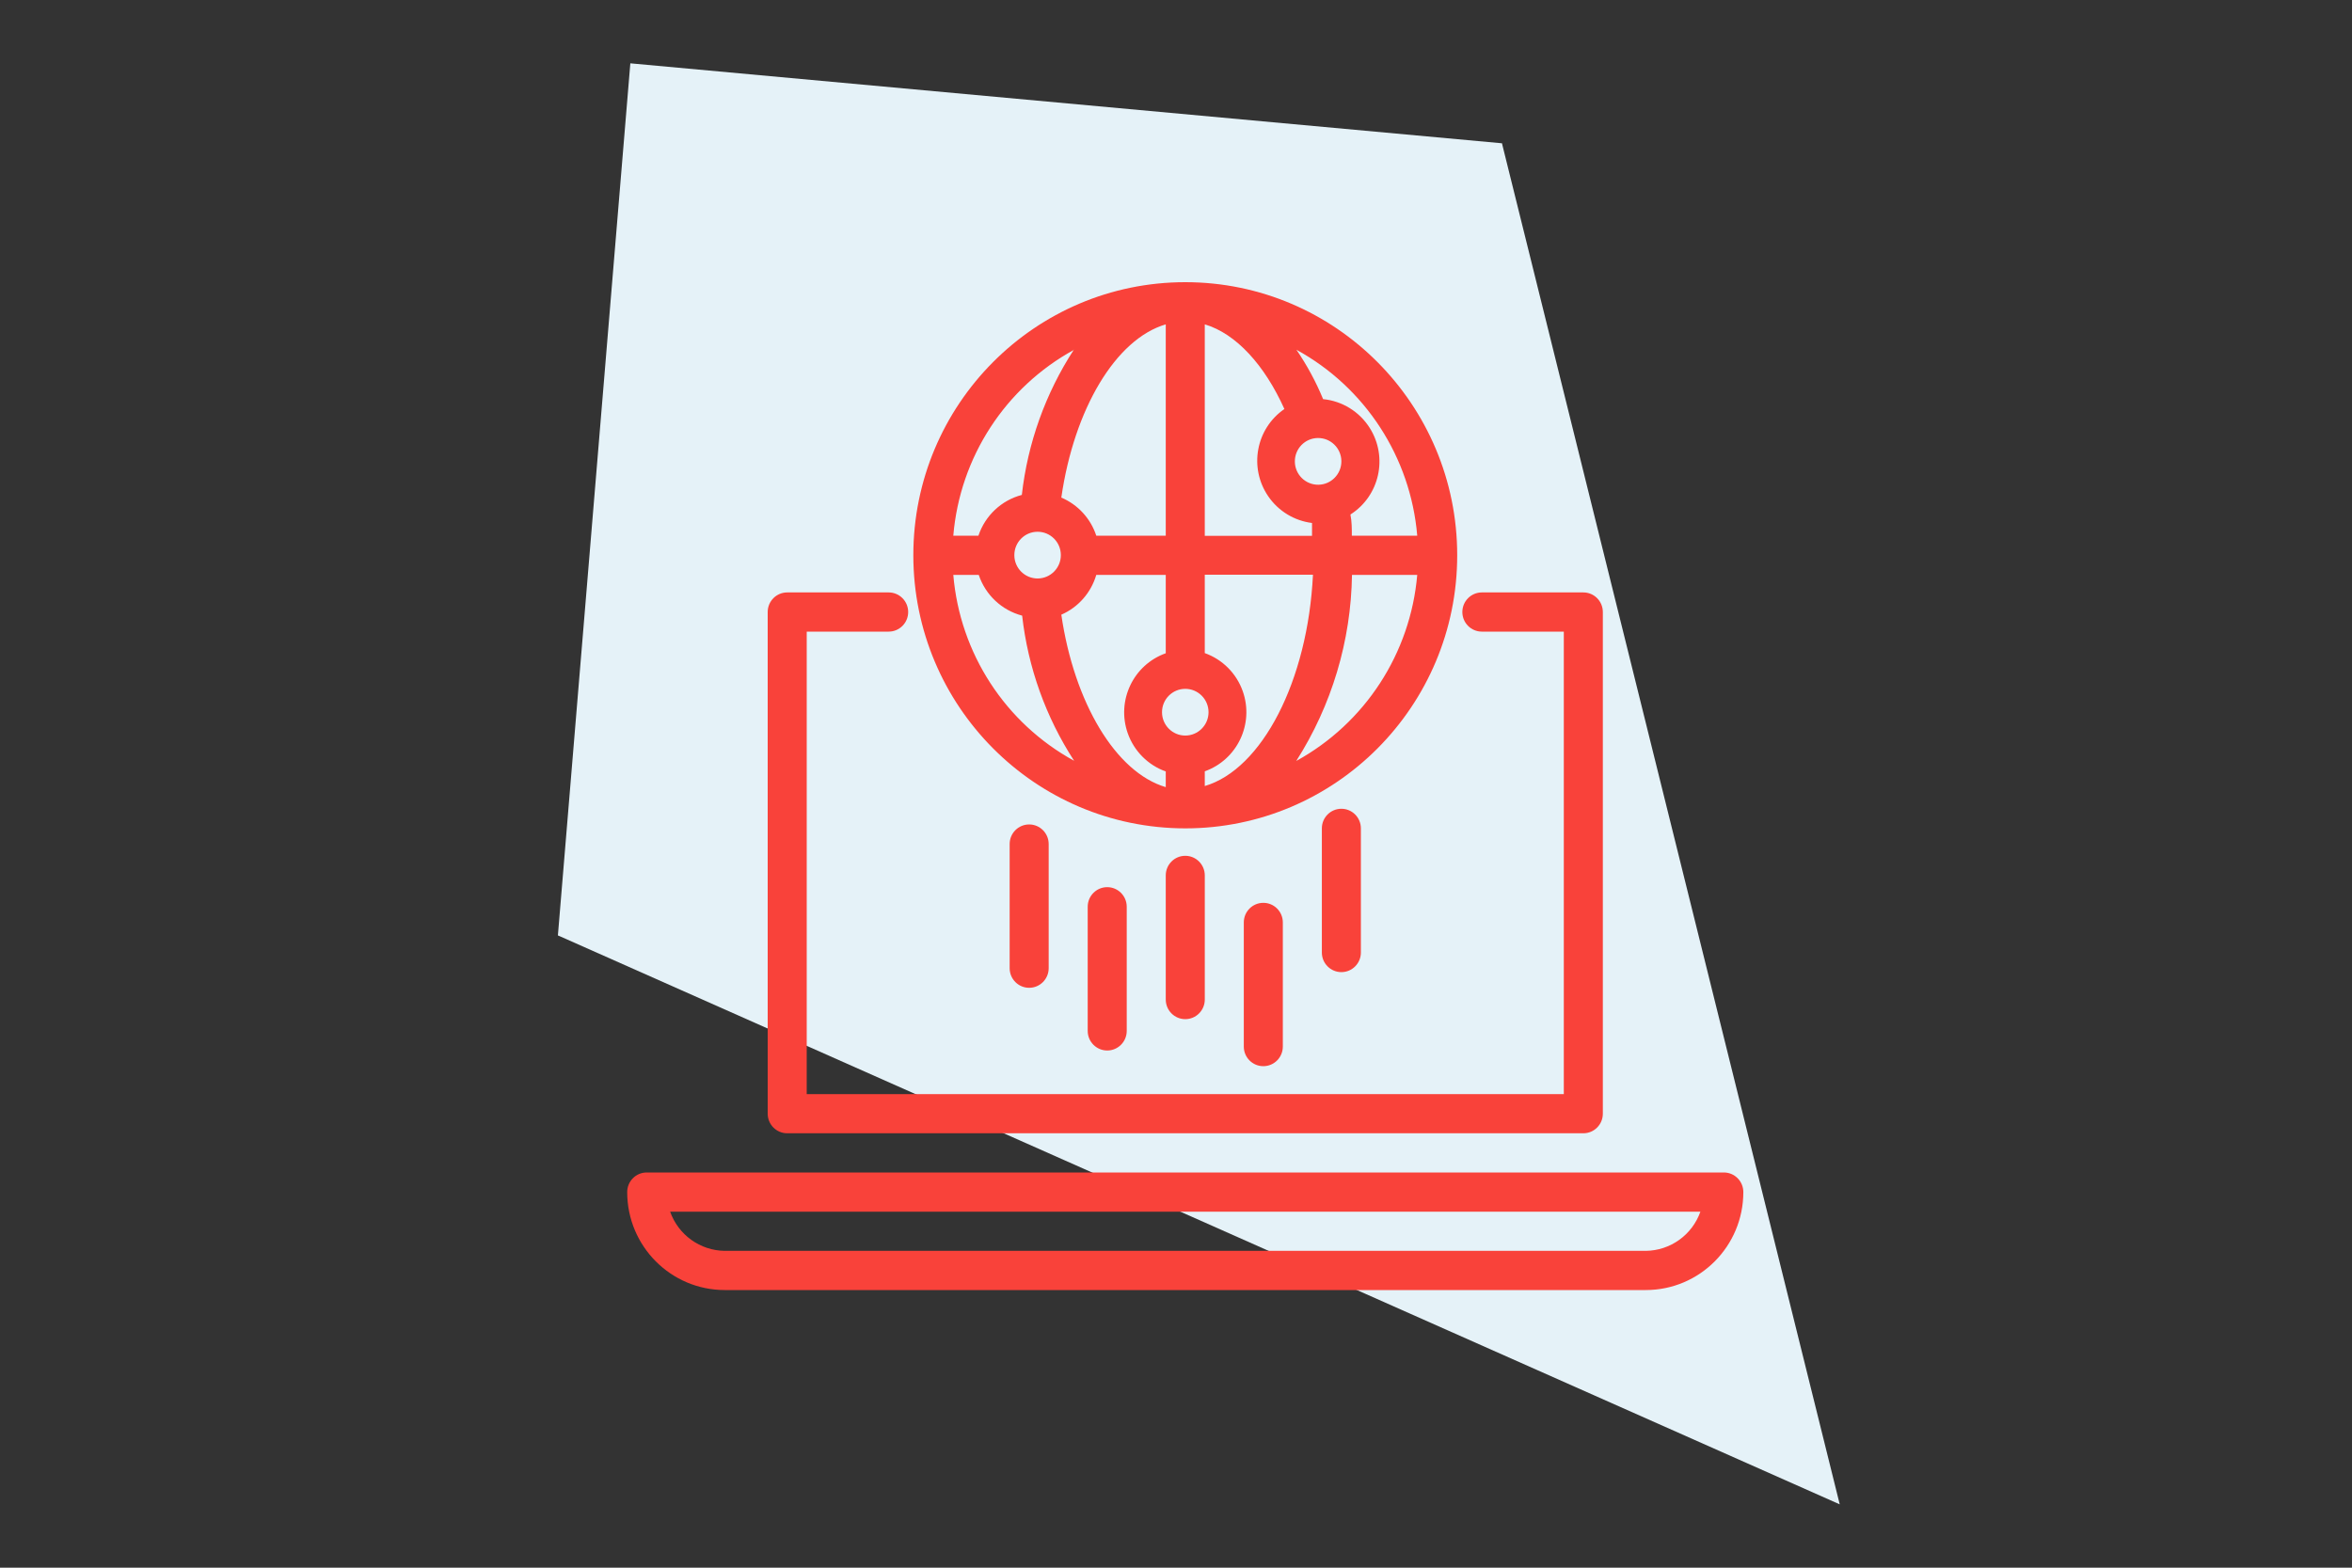
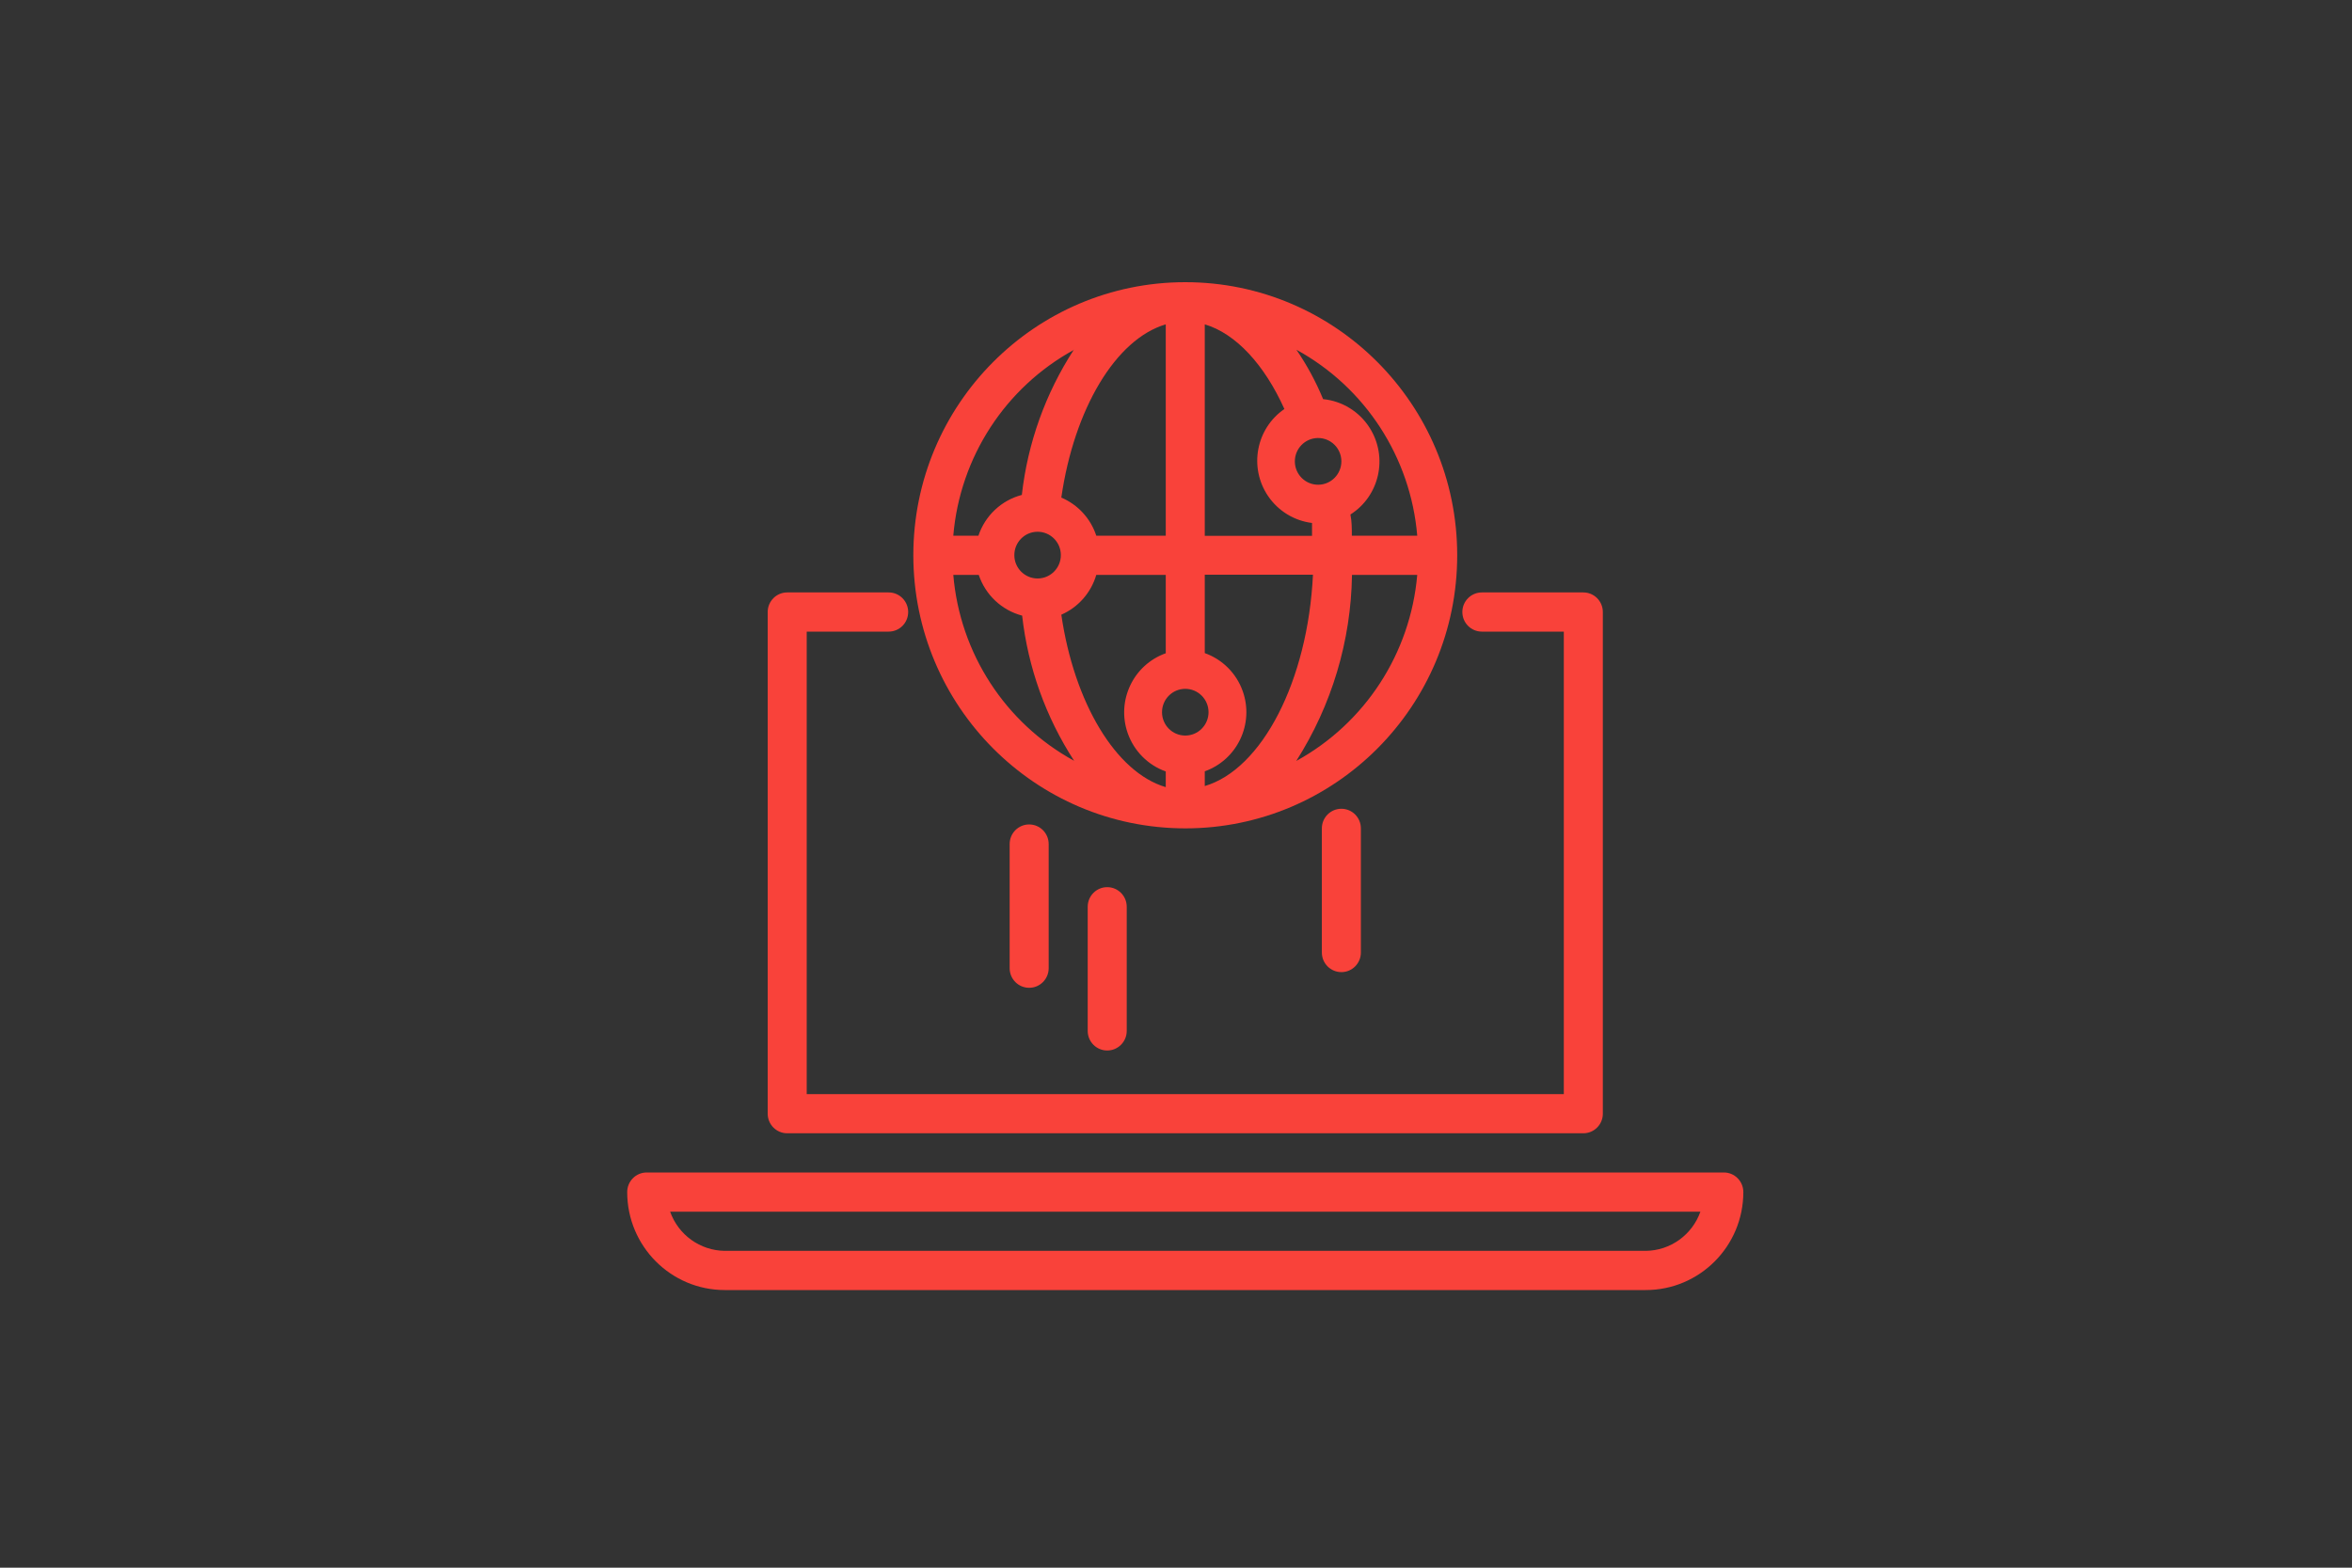
<svg xmlns="http://www.w3.org/2000/svg" width="150" height="100" viewBox="0 0 150 100" fill="none">
  <rect x="0" y="0" width="150" height="100" fill="#333333" stroke="none" />
-   <path fill-rule="evenodd" clip-rule="evenodd" d="M40.2 4.04L35.58 59.67L35.7 59.72L117.33 95.96L95.82 9.27L95.79 9.14L40.2 4.04Z" fill="#E5F2F8" />
  <path fill-rule="evenodd" clip-rule="evenodd" d="M109.938 74.79H41.244C40.557 74.79 40 75.35 40 76.04C40 79.492 42.786 82.29 46.222 82.29H104.96C108.396 82.29 111.182 79.492 111.182 76.04C111.182 75.35 110.625 74.79 109.938 74.79V74.79ZM104.96 79.79H46.222C44.654 79.772 43.263 78.774 42.738 77.29H108.444C107.919 78.774 106.528 79.772 104.96 79.79V79.79Z" fill="#F9423A" />
  <path fill-rule="evenodd" clip-rule="evenodd" d="M50.204 72.29H100.978C101.665 72.29 102.222 71.73 102.222 71.04V39.04C102.222 38.35 101.665 37.79 100.978 37.79H94.507C93.819 37.79 93.262 38.35 93.262 39.04C93.262 39.73 93.819 40.29 94.507 40.29H99.733V69.79H51.449V40.29H56.675C57.363 40.29 57.92 39.73 57.92 39.04C57.92 38.35 57.363 37.79 56.675 37.79H50.204C49.517 37.79 48.96 38.35 48.96 39.04V71.04C48.96 71.73 49.517 72.29 50.204 72.29V72.29Z" fill="#F9423A" />
-   <path fill-rule="evenodd" clip-rule="evenodd" d="M74.347 55.84V63.76C74.347 64.45 74.904 65.01 75.591 65.01C76.278 65.01 76.836 64.45 76.836 63.76V55.84C76.836 55.15 76.278 54.59 75.591 54.59C74.904 54.59 74.347 55.15 74.347 55.84Z" fill="#F9423A" />
-   <path fill-rule="evenodd" clip-rule="evenodd" d="M79.324 58.84V66.76C79.324 67.45 79.881 68.01 80.569 68.01C81.256 68.01 81.813 67.45 81.813 66.76V58.84C81.813 58.15 81.256 57.59 80.569 57.59C79.881 57.59 79.324 58.15 79.324 58.84Z" fill="#F9423A" />
  <path fill-rule="evenodd" clip-rule="evenodd" d="M84.302 52.84V60.76C84.302 61.45 84.859 62.01 85.547 62.01C86.234 62.01 86.791 61.45 86.791 60.76V52.84C86.791 52.15 86.234 51.59 85.547 51.59C84.859 51.59 84.302 52.15 84.302 52.84Z" fill="#F9423A" />
  <path fill-rule="evenodd" clip-rule="evenodd" d="M64.391 53.84V61.76C64.391 62.45 64.948 63.01 65.635 63.01C66.323 63.01 66.88 62.45 66.88 61.76V53.84C66.88 53.15 66.323 52.59 65.635 52.59C64.948 52.59 64.391 53.15 64.391 53.84Z" fill="#F9423A" />
  <path fill-rule="evenodd" clip-rule="evenodd" d="M69.369 57.84V65.76C69.369 66.45 69.926 67.01 70.613 67.01C71.3 67.01 71.858 66.45 71.858 65.76V57.84C71.858 57.15 71.3 56.59 70.613 56.59C69.926 56.59 69.369 57.15 69.369 57.84Z" fill="#F9423A" />
  <path fill-rule="evenodd" clip-rule="evenodd" d="M75.591 52.84C85.169 52.84 92.934 45.041 92.934 35.42C92.934 25.799 85.169 18 75.591 18C66.013 18 58.248 25.799 58.248 35.42C58.254 45.038 66.015 52.834 75.591 52.84V52.84ZM60.797 36.67H62.42C62.847 37.95 63.887 38.928 65.188 39.27C65.56 42.574 66.695 45.745 68.503 48.53C64.113 46.128 61.219 41.673 60.797 36.67ZM69.916 36.67H74.347V41.67C72.274 42.408 71.189 44.695 71.924 46.777C72.326 47.913 73.216 48.807 74.347 49.21V50.21C71.151 49.27 68.503 44.81 67.686 39.21C68.767 38.737 69.584 37.807 69.916 36.67V36.67ZM75.591 46.92C74.772 46.92 74.108 46.253 74.108 45.43C74.108 44.607 74.772 43.94 75.591 43.94C76.41 43.94 77.075 44.607 77.075 45.43C77.075 46.253 76.41 46.92 75.591 46.92ZM76.835 50.15V49.2C78.908 48.462 79.993 46.175 79.258 44.093C78.857 42.957 77.967 42.063 76.835 41.66V36.66H83.735C83.406 43.44 80.479 49.07 76.835 50.14V50.15ZM84.083 30.92C83.264 30.931 82.591 30.273 82.58 29.45C82.569 28.627 83.224 27.951 84.043 27.94C84.863 27.929 85.536 28.587 85.547 29.41C85.547 29.413 85.547 29.417 85.547 29.42C85.552 30.239 84.898 30.909 84.083 30.92V30.92ZM83.675 33.37C83.675 33.64 83.675 33.91 83.675 34.18H76.835V20.69C78.827 21.28 80.648 23.28 81.913 26.09C80.098 27.338 79.635 29.828 80.878 31.651C81.523 32.597 82.542 33.219 83.675 33.36V33.37ZM74.347 20.69V34.17H69.916C69.557 33.075 68.744 32.189 67.686 31.74C68.503 26.09 71.151 21.63 74.347 20.69V20.69ZM66.163 33.92C66.982 33.914 67.651 34.577 67.656 35.4C67.662 36.223 67.002 36.894 66.183 36.9C65.364 36.905 64.695 36.243 64.69 35.42C64.69 35.417 64.69 35.413 64.69 35.41C64.69 34.591 65.348 33.925 66.163 33.92V33.92ZM82.669 48.54C84.931 44.993 86.162 40.882 86.224 36.67H90.385C89.954 41.675 87.058 46.131 82.669 48.54ZM90.385 34.17H86.214C86.214 33.72 86.214 33.26 86.124 32.82C87.982 31.638 88.534 29.167 87.357 27.3C86.701 26.259 85.603 25.58 84.382 25.46C83.926 24.353 83.355 23.297 82.68 22.31C87.069 24.712 89.964 29.167 90.385 34.17V34.17ZM68.483 22.31C66.675 25.095 65.54 28.266 65.168 31.57C63.867 31.912 62.827 32.89 62.4 34.17H60.797C61.219 29.167 64.113 24.712 68.503 22.31H68.483Z" fill="#F9423A" />
</svg>